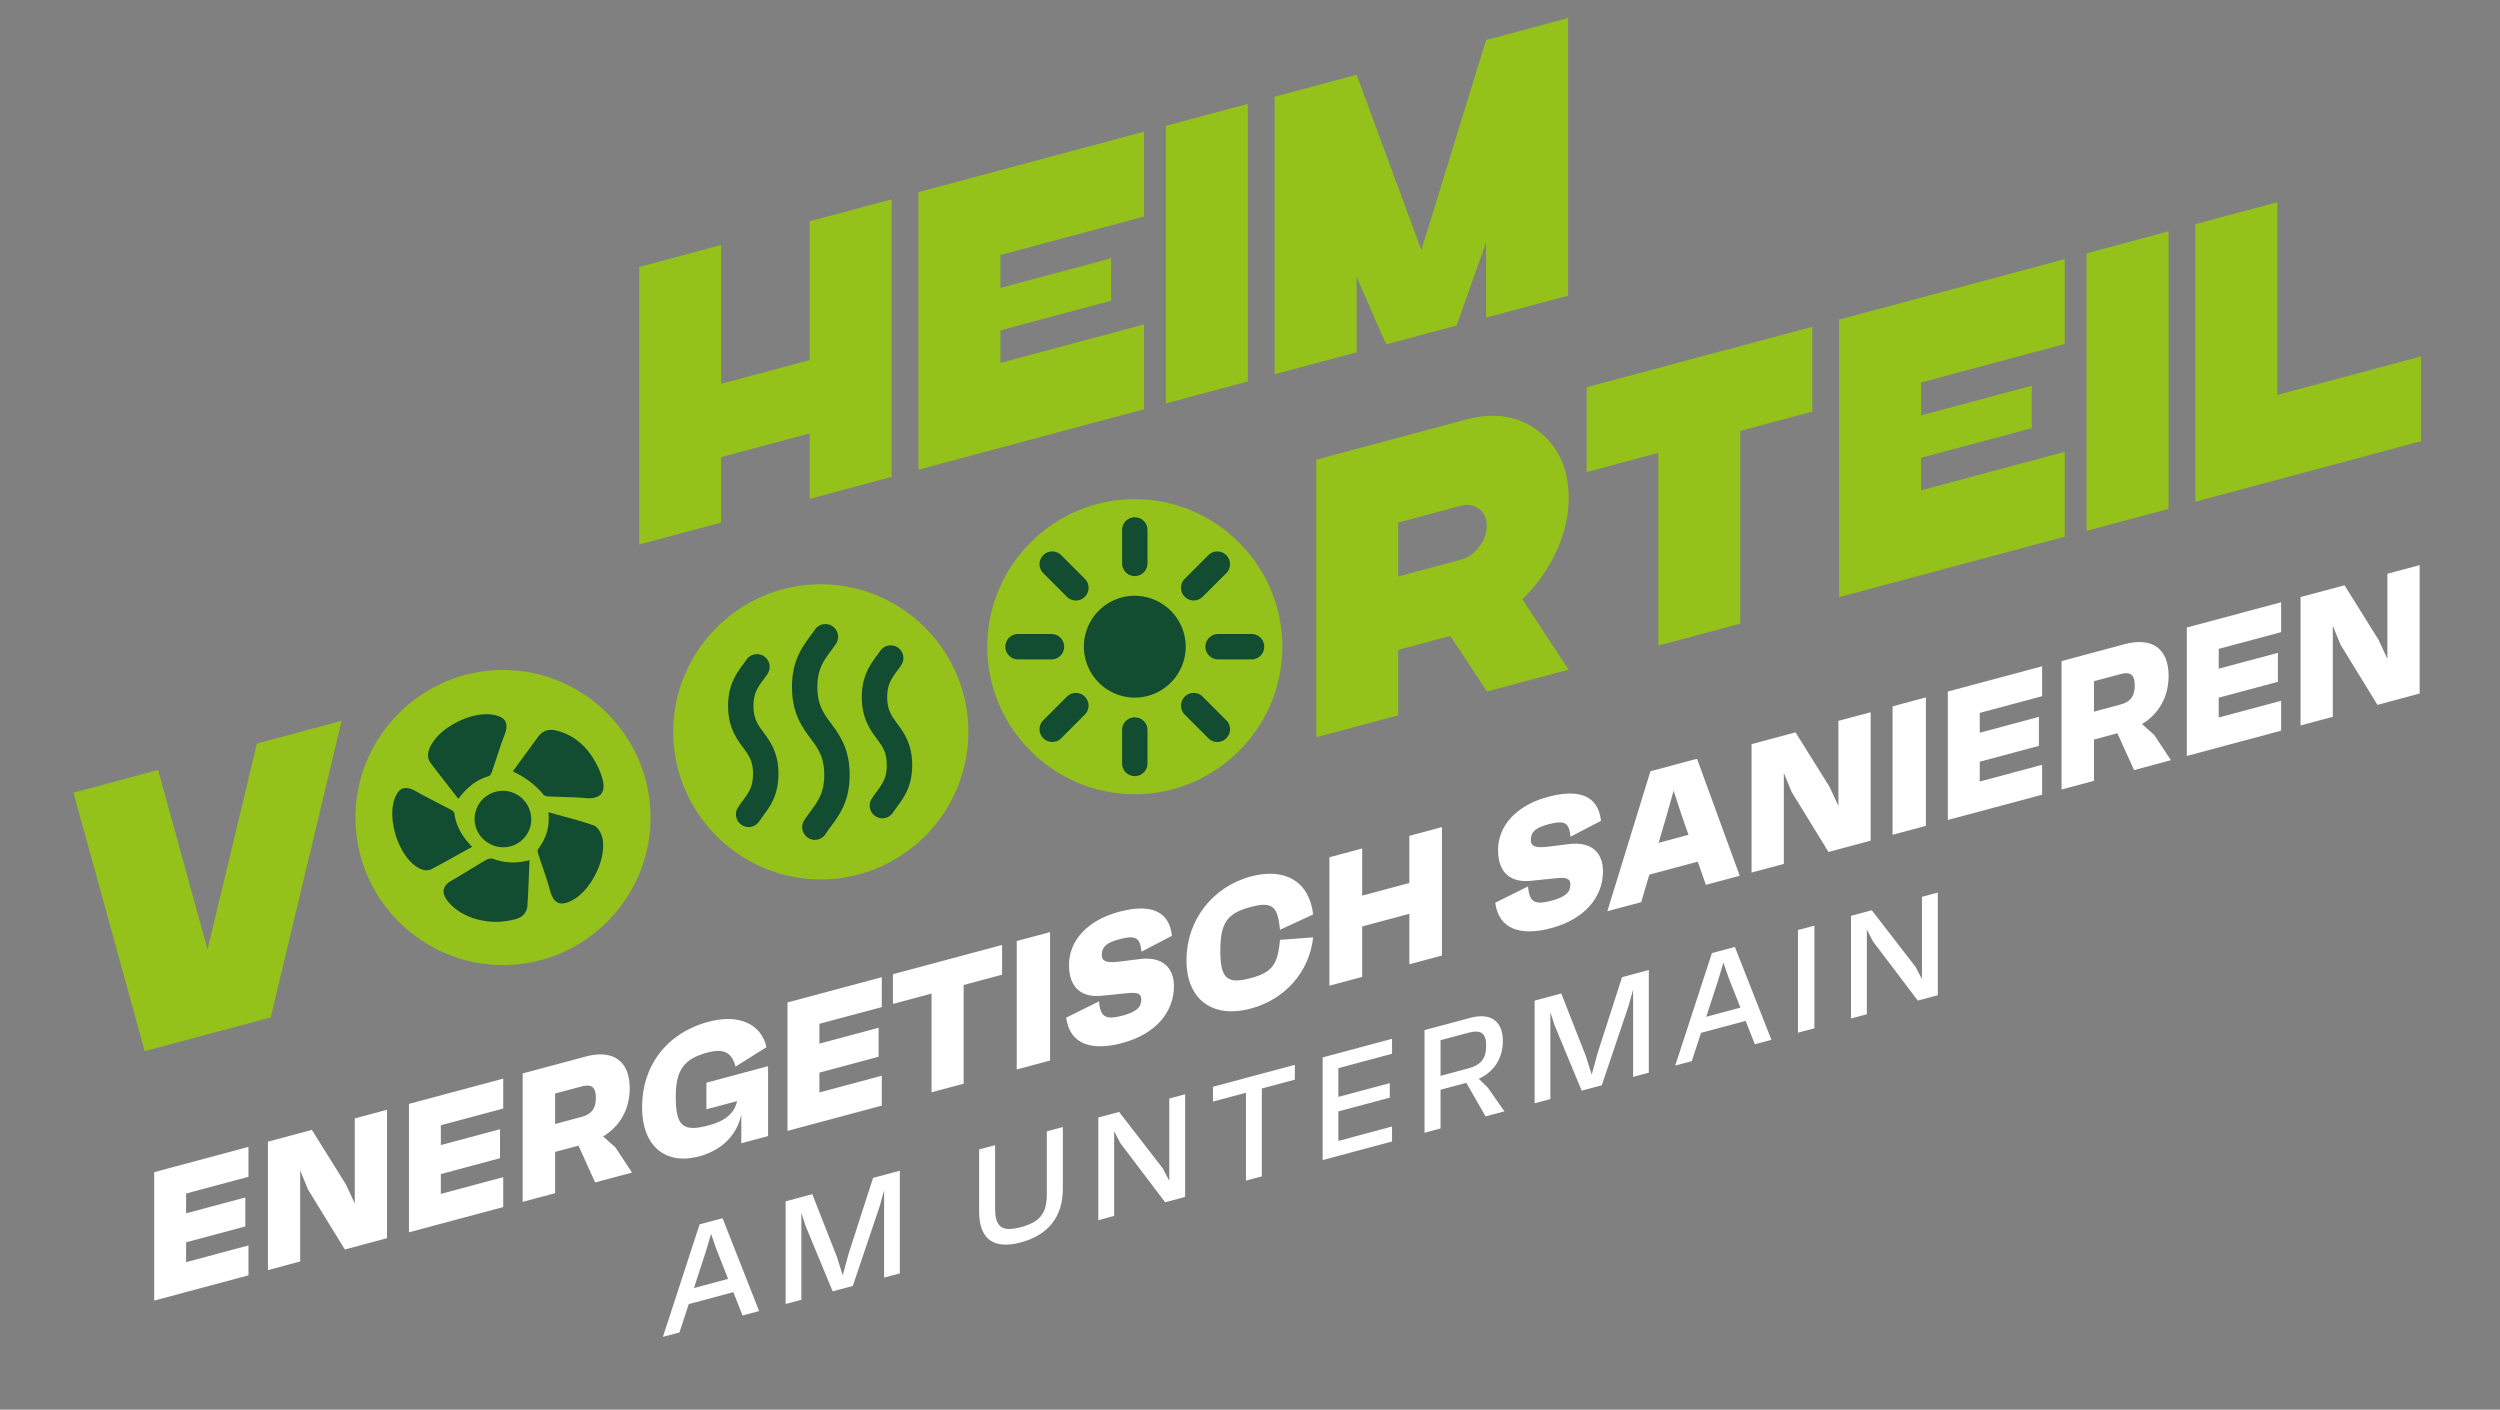
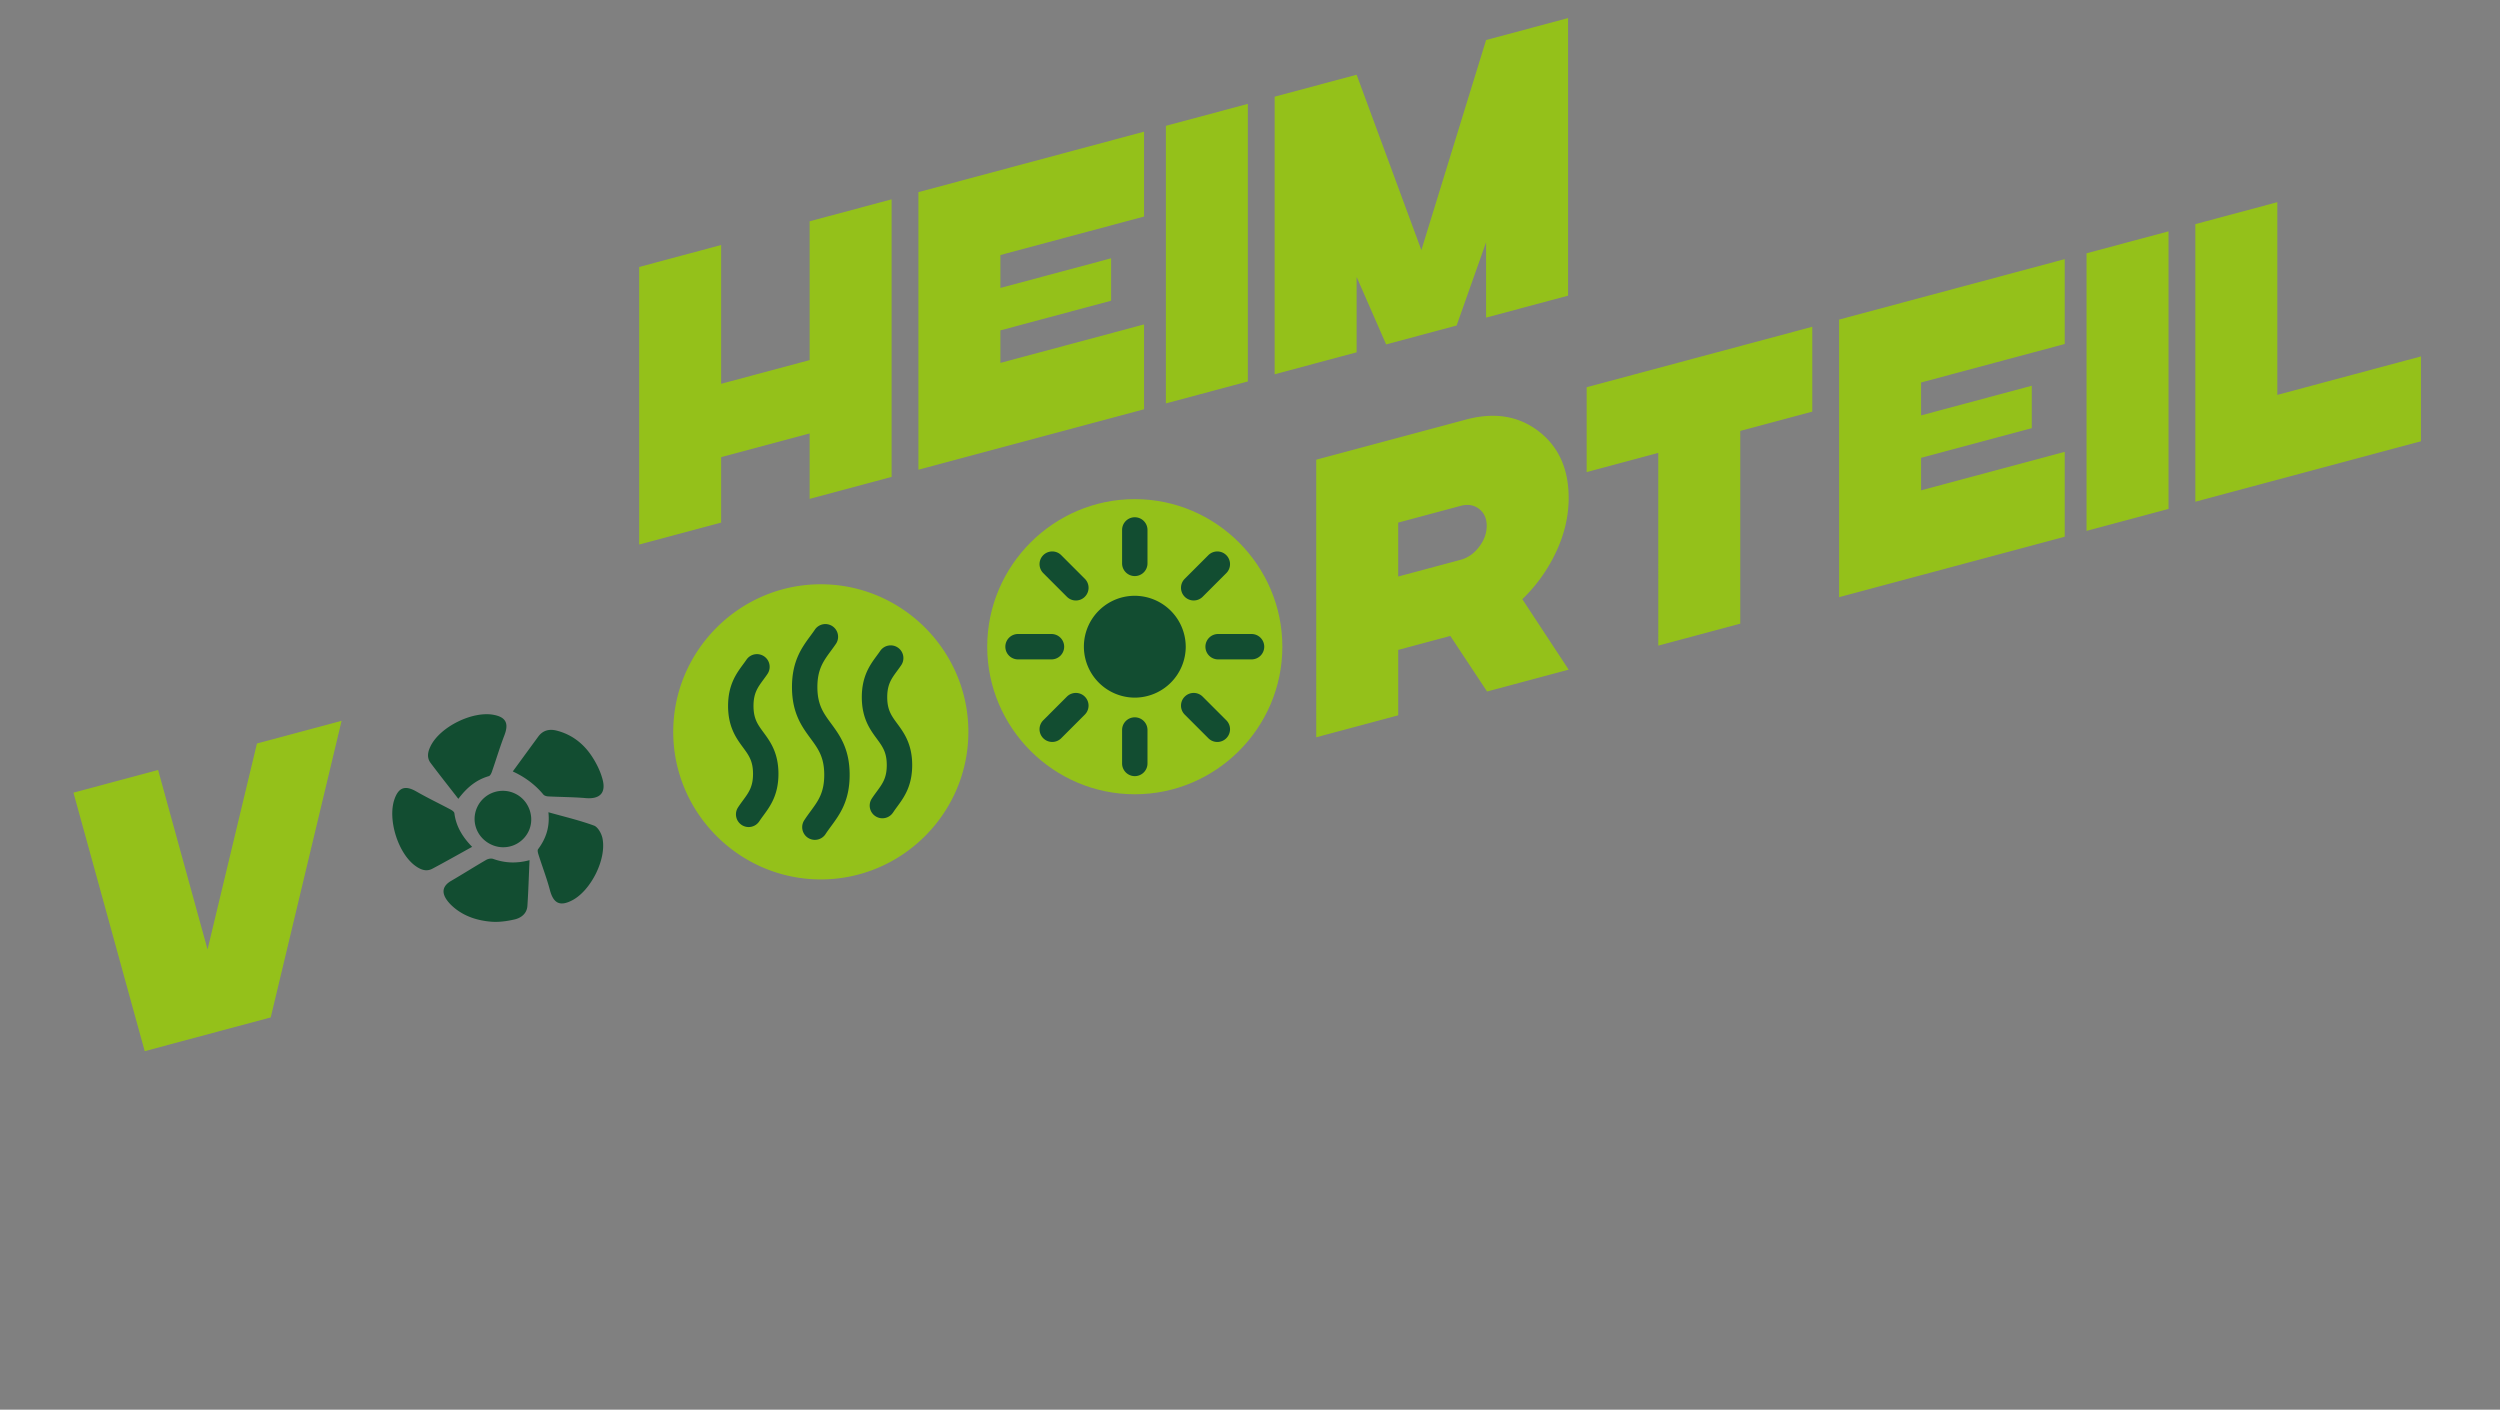
<svg xmlns="http://www.w3.org/2000/svg" viewBox="0 0 196.902 111.029">
  <rect x="0" y="0" width="196.902" height="111.029" fill="#808080" stroke="none" />
  <path d="m50.342 21.027 6.456-1.73v10.931l6.97-1.867V17.429l6.455-1.729v21.863l-6.455 1.73v-5.154l-6.97 1.867v5.154l-6.456 1.73V21.027zM72.335 15.133l17.771-4.762v6.684l-11.314 3.032v2.592l8.719-2.336v3.342l-8.719 2.336v2.562l11.314-3.032v6.684l-17.771 4.761V15.133zM98.282 30.044l-6.457 1.73V9.911l6.457-1.73v21.863zM100.393 7.615l6.456-1.73 5.099 13.813 5.098-16.545 6.457-1.73v21.863l-6.457 1.73v-5.935l-2.322 6.557-5.551 1.488-2.324-5.313v5.935l-6.456 1.73V7.615zM5.786 62.431l6.667-1.786 3.893 14.137 3.891-16.223 6.667-1.786-4.314 18.054-1.267 5.304-9.925 2.66-5.612-20.36zM103.668 36.206l11.797-3.161c2.232-.598 4.138-.291 5.717.92 1.578 1.213 2.367 2.963 2.367 5.253 0 1.436-.331 2.858-.995 4.264a12.54 12.54 0 0 1-2.655 3.71l3.65 5.55-6.425 1.722-2.896-4.377-4.104 1.099v5.154l-6.456 1.729V36.206Zm6.456 9.202 4.918-1.318c.562-.151 1.046-.488 1.448-1.013.403-.523.604-1.078.604-1.661s-.201-1.028-.604-1.337c-.402-.308-.886-.388-1.448-.237l-4.918 1.318v4.248ZM130.608 35.67l-5.642 1.512v-6.684l17.771-4.762v6.684l-5.672 1.52v15.18l-6.457 1.73V35.67zM144.848 25.171l17.771-4.762v6.684l-11.314 3.032v2.592l8.719-2.336v3.342l-8.719 2.336v2.562l11.314-3.032v6.684l-17.771 4.761V25.171zM170.795 40.083l-6.457 1.73V19.95l6.457-1.73v21.863zM172.907 17.653l6.456-1.73v15.18l11.315-3.032v6.684l-17.771 4.761V17.653zM64.648 46.018c6.392 0 11.622 5.229 11.622 11.623s-5.229 11.622-11.622 11.622-11.623-5.229-11.623-11.622 5.229-11.623 11.623-11.623" style="fill:#94c11a" />
  <path d="M64.181 66.149a1 1 0 0 1-.838-1.544c.159-.246.329-.479.499-.71.602-.818 1.076-1.465 1.076-2.866s-.475-2.047-1.076-2.866c-.687-.935-1.465-1.994-1.465-4.051s.778-3.114 1.465-4.048c.12-.163.24-.326.354-.496a1.001 1.001 0 0 1 1.657 1.122c-.13.191-.265.375-.399.558-.602.818-1.076 1.464-1.076 2.864s.475 2.048 1.076 2.866c.687.935 1.465 1.994 1.465 4.05s-.777 3.115-1.464 4.05c-.147.2-.295.401-.434.614a.999.999 0 0 1-.84.456Zm6.16-2.158c.104-.161.217-.312.328-.465.523-.714 1.176-1.602 1.176-3.266s-.652-2.553-1.177-3.266c-.458-.623-.789-1.073-.789-2.083s.331-1.458.788-2.081c.106-.144.212-.289.313-.438a1 1 0 1 0-1.655-1.123c-.088.129-.18.253-.271.377-.524.713-1.177 1.601-1.177 3.265s.652 2.554 1.178 3.268c.457.623.788 1.073.788 2.082s-.33 1.459-.788 2.082c-.135.184-.269.367-.396.562a1 1 0 0 0 1.68 1.086Zm-10.535.691c.104-.161.217-.312.328-.464.524-.714 1.177-1.603 1.177-3.269s-.652-2.552-1.177-3.265c-.457-.623-.788-1.073-.788-2.083s.33-1.458.787-2.08c.106-.145.212-.29.314-.44a1 1 0 0 0-1.657-1.121c-.088.129-.179.253-.271.377-.523.713-1.175 1.6-1.175 3.264s.652 2.554 1.177 3.268c.458.623.788 1.072.788 2.081s-.331 1.461-.789 2.085c-.134.183-.268.365-.394.56a.999.999 0 1 0 1.678 1.088Z" style="fill:#124d31" />
  <path d="M89.377 39.312c6.393 0 11.622 5.23 11.622 11.623S95.77 62.557 89.377 62.557s-11.622-5.23-11.622-11.622 5.23-11.623 11.622-11.623" style="fill:#94c11a" />
  <path d="M93.39 50.935a4.023 4.023 0 0 1-4.011 4.011 4.02 4.02 0 0 1-3.922-4.861 4.009 4.009 0 0 1 3.038-3.064 4.022 4.022 0 0 1 4.894 3.914m-3.012-6.563V41.74a1 1 0 1 0-2 0v2.632a1 1 0 1 0 2 0Zm0 15.757v-2.632a1 1 0 1 0-2 0v2.632a1 1 0 1 0 2 0Zm-6.563-9.194a1 1 0 0 0-1-1h-2.632a1 1 0 1 0 0 2h2.632a1 1 0 0 0 1-1Zm15.758 0a1 1 0 0 0-1-1H95.94a1 1 0 1 0 0 2h2.632a1 1 0 0 0 1-1Zm-14.129-3.934a1 1 0 0 0 0-1.415l-1.86-1.861a1 1 0 1 0-1.414 1.415l1.86 1.861a.997.997 0 0 0 1.414.001Zm11.142 11.143a.999.999 0 0 0 0-1.414l-1.861-1.861a.999.999 0 1 0-1.414 1.414l1.861 1.861a.997.997 0 0 0 1.414 0Zm-13.003 0 1.86-1.861a.999.999 0 1 0-1.414-1.414l-1.86 1.861a.999.999 0 1 0 1.414 1.414Zm11.142-11.143 1.861-1.861a.999.999 0 1 0-1.414-1.414l-1.861 1.861a.999.999 0 1 0 1.414 1.414Z" style="fill:#124d31" />
-   <path d="M39.617 52.767c6.392 0 11.622 5.229 11.622 11.623S46.01 76.012 39.617 76.012 27.994 70.783 27.994 64.39s5.229-11.623 11.623-11.623" style="fill:#94c11a" />
  <path d="M37.184 66.699c-1.066.589-2.091 1.17-3.132 1.723-.479.254-.924.071-1.331-.22-1.366-.979-2.208-3.662-1.652-5.255.331-.947.853-1.107 1.724-.608.882.506 1.801.945 2.699 1.423.119.063.281.178.295.285.129 1.023.622 1.854 1.397 2.651Zm1.318-5.571c.104-.03.192-.208.237-.335.334-.961.626-1.937.99-2.886.359-.938.121-1.428-.867-1.609-1.66-.304-4.18.942-4.936 2.443-.225.447-.337.915-.012 1.349.707.943 1.44 1.866 2.186 2.828.668-.889 1.412-1.504 2.403-1.79Zm3.876 5.758c-.068.092-.002.311.044.457.293.921.642 1.827.889 2.76.276 1.041.782 1.308 1.744.813 1.483-.764 2.739-3.262 2.394-4.902-.078-.371-.359-.878-.668-.991-1.138-.417-2.326-.694-3.588-1.05.125 1.16-.193 2.079-.815 2.913Zm-3.539.761c-.156-.056-.397-.009-.548.079-.925.537-1.829 1.111-2.754 1.649-.618.359-.782.836-.395 1.433.172.265.407.503.653.705.832.682 1.831.991 2.872 1.079.612.052 1.254-.037 1.857-.175.529-.121.977-.467 1.016-1.079.075-1.166.111-2.334.167-3.591-1.048.281-1.96.224-2.867-.1Zm3.956-5.069c.078.093.252.141.384.148.982.05 1.968.049 2.947.133 1.094.094 1.618-.385 1.337-1.457-.176-.672-.506-1.334-.899-1.912-.655-.962-1.561-1.651-2.716-1.945-.571-.145-1.082-.037-1.452.468-.66.9-1.318 1.802-2.009 2.747q1.454.667 2.408 1.816ZM41.619 65.5c.53-1.068.077-2.423-.992-2.966a2.226 2.226 0 0 0-3.005.965c-.561 1.102-.117 2.423 1.002 2.986a2.211 2.211 0 0 0 2.994-.985Z" style="fill:#124d31" />
-   <path d="m19.57 92.686-4.912 1.316v1.561l4.661-1.249v2.283l-4.661 1.249v1.561l4.912-1.316v2.355l-7.426 1.99V92.321l7.426-1.99v2.355ZM27.942 88.087l2.54-.681v10.115l-3.322.891-2.902-4.729-.615-1.496v7.167l-2.54.681V89.92l3.462-.928 2.68 4.297.698 1.503v-6.705ZM39.634 87.31l-4.913 1.316v1.561l4.662-1.249v2.283l-4.662 1.249v1.561l4.913-1.316v2.355l-7.426 1.989V86.944l7.426-1.989v2.355ZM46.874 93.129l-1.312-2.898-1.842.493v3.251l-2.555.685V84.545l4.97-1.332c2.164-.579 3.462.358 3.462 2.497 0 1.648-.769 2.995-2.095 3.799l.964.854 1.312 1.989-2.903.777Zm-3.154-7.001v2.399l2.094-.562c.824-.22 1.117-.704 1.117-1.499s-.293-1.121-1.117-.9l-2.094.562ZM55.637 85.275l4.856-1.301v5.506l-2.107.564v-2.24c-.53 2.367-2.581 3.076-3.308 3.271-2.651.71-4.508-.771-4.508-3.879 0-3.266 1.953-5.842 5.22-6.717 2.442-.654 4.173.197 4.578 1.996l-2.442 1.536c-.279-1.139-.95-1.45-2.22-1.11-1.828.49-2.484 1.374-2.484 3.469 0 2.341.572 2.809 2.61 2.263 1.271-.341 2.023-.947 2.219-1.909l-2.414.646v-2.096ZM69.45 79.32l-4.913 1.316v1.561l4.662-1.249v2.283l-4.662 1.249v1.561l4.913-1.316v2.355l-7.426 1.99V78.955l7.426-1.99v2.355ZM78.925 74.426v2.341l-3.028.812v7.774l-2.527.678v-7.774l-3.042.814v-2.34l8.598-2.305ZM80.079 84.232V74.117l2.624-.703v10.115l-2.624.703ZM83.972 80.154l2.583-1.284c.111 1.214.487 1.487 1.842 1.124 1.104-.295 1.493-.645 1.493-1.28 0-.506-.376-.579-1.228-.48l-1.829.187c-1.508.173-2.638-.493-2.638-2.43 0-1.878 1.424-3.502 3.922-4.172 2.289-.613 3.95-.234 4.188 1.884l-2.4 1.25c-.112-1.097-.433-1.328-1.76-.974-1.004.27-1.367.599-1.367 1.234 0 .621.601.619 1.494.51l1.507-.188c1.8-.223 2.681.698 2.681 2.143 0 2.023-1.425 3.764-4.076 4.474-2.415.647-4.132.096-4.411-1.997ZM93.447 75.622c0-3.121 2.023-5.773 5.08-6.593 2.652-.711 4.593.374 4.899 2.994l-2.61 1.205c-.182-1.787-.545-2.268-2.303-1.796-1.856.497-2.4 1.235-2.4 3.446s.544 2.657 2.4 2.16c1.772-.475 2.121-1.146 2.303-3.017l2.61-.193c-.307 2.756-2.247 4.894-4.899 5.604-3.057.819-5.08-.734-5.08-3.812ZM111.001 65.831l2.567-.688v10.115l-2.567.688v-3.974l-3.713.995v3.974l-2.583.692V67.518l2.583-.692v3.714l3.713-.995v-3.714ZM117.765 71.1l2.582-1.284c.111 1.214.488 1.487 1.843 1.124 1.103-.295 1.493-.645 1.493-1.28 0-.506-.377-.579-1.229-.48l-1.829.187c-1.507.173-2.637-.493-2.637-2.43 0-1.878 1.423-3.502 3.922-4.172 2.288-.613 3.949-.234 4.188 1.884l-2.401 1.25c-.112-1.097-.433-1.328-1.759-.974-1.005.27-1.368.599-1.368 1.234 0 .621.602.619 1.494.51l1.508-.188c1.8-.223 2.68.698 2.68 2.143 0 2.023-1.424 3.764-4.076 4.475-2.414.646-4.131.095-4.41-1.998ZM134.357 69.688l-.641-1.822-3.812 1.021-.643 2.167-2.665.714 3.392-11.024 3.671-.983 3.363 9.215-2.666.714Zm-3.726-3.307 2.358-.632-.53-1.505-.643-1.967-.655 2.314-.53 1.789ZM144.794 56.776l2.541-.681v10.116l-3.322.891-2.903-4.729-.614-1.497v7.167l-2.541.681V58.608l3.462-.928 2.681 4.297.697 1.503v-6.706ZM149.06 65.749V55.633l2.625-.703v10.116l-2.625.703ZM160.839 54.833l-4.913 1.316v1.561l4.662-1.249v2.283l-4.662 1.249v1.561l4.913-1.317v2.356l-7.426 1.989V54.466l7.426-1.989v2.355ZM168.079 60.652l-1.312-2.899-1.843.494v3.251l-2.554.684V52.067l4.969-1.332c2.164-.58 3.462.358 3.462 2.497 0 1.647-.768 2.995-2.094 3.799l.963.854 1.312 1.989-2.903.778Zm-3.154-7.001v2.399l2.095-.562c.823-.221 1.116-.704 1.116-1.499s-.293-1.121-1.116-.9l-2.095.562ZM179.661 49.789l-4.913 1.316v1.561l4.662-1.249V53.7l-4.662 1.249v1.561l4.913-1.316v2.355l-7.426 1.99V49.424l7.426-1.99v2.355ZM188.033 45.19l2.54-.681v10.115l-3.322.891-2.902-4.729-.615-1.496v7.167l-2.54.681V47.023l3.462-.928 2.68 4.297.698 1.503V45.19ZM58.484 103.61l-.726-1.839-3.514.941-.726 2.228-1.306.351 2.89-8.86 1.808-.484 2.879 7.314-1.306.35Zm-3.827-2.163 2.689-.721-.927-2.35-.413-1.194-.423 1.418-.927 2.847ZM68.763 92.771l2.108-.565v8.086l-1.238.332v-6.873l-.346 1.248-2.12 6.285-1.585.425-2.131-5.146-.335-1.03v6.838l-1.238.332v-8.086l2.098-.562 1.941 4.943.458 1.449.457-1.683 1.931-5.992ZM77.116 95.396v-4.863l1.26-.338v4.967c0 1.49.536 1.89 2.031 1.489 1.507-.404 2.041-1.09 2.041-2.58v-4.967l1.262-.338v4.863c0 2.172-1.116 3.637-3.303 4.223s-3.291-.284-3.291-2.456ZM92.092 86.52l1.25-.335v8.086l-1.573.421-3.537-4.665-.479-.935v6.676l-1.25.336v-8.086l1.641-.44 3.447 4.459.502.964v-6.48ZM101.983 83.869v1.167l-2.6.696v6.919l-1.25.335v-6.919l-2.6.696v-1.166l6.449-1.729ZM109.639 82.996l-4.229 1.133v2.264l4.051-1.085v1.144l-4.051 1.086v2.322l4.229-1.134v1.178l-5.467 1.465v-8.086l5.467-1.465v1.179ZM117.006 87.93l-1.517-2.644-2.031.544v3.05l-1.261.338v-8.086l3.604-.966c1.606-.43 2.565.248 2.565 1.831 0 1.352-.691 2.415-1.896 2.968l.715.699 1.304 1.867-1.483.398Zm-3.548-6.004v2.808l2.187-.586c.993-.266 1.406-.781 1.406-1.786 0-.994-.413-1.287-1.406-1.021l-2.187.586ZM127.754 76.964l2.109-.565v8.086l-1.239.332v-6.873l-.346 1.248-2.12 6.285-1.584.425-2.131-5.146-.335-1.03v6.838l-1.239.332V78.81l2.099-.562 1.941 4.943.457 1.449.458-1.683 1.93-5.992ZM138.214 82.247l-.726-1.839-3.514.941-.726 2.228-1.306.35 2.89-8.86 1.808-.484 2.879 7.314-1.306.351Zm-3.827-2.163 2.689-.721-.926-2.351-.414-1.194-.423 1.418-.927 2.848ZM141.609 81.337v-8.086l1.295-.347v8.086l-1.295.347ZM151.373 70.635l1.25-.335v8.086l-1.574.422-3.536-4.666-.479-.935v6.677l-1.25.335v-8.086l1.64-.439 3.448 4.459.502.963v-6.48Z" style="fill:#fff" />
</svg>